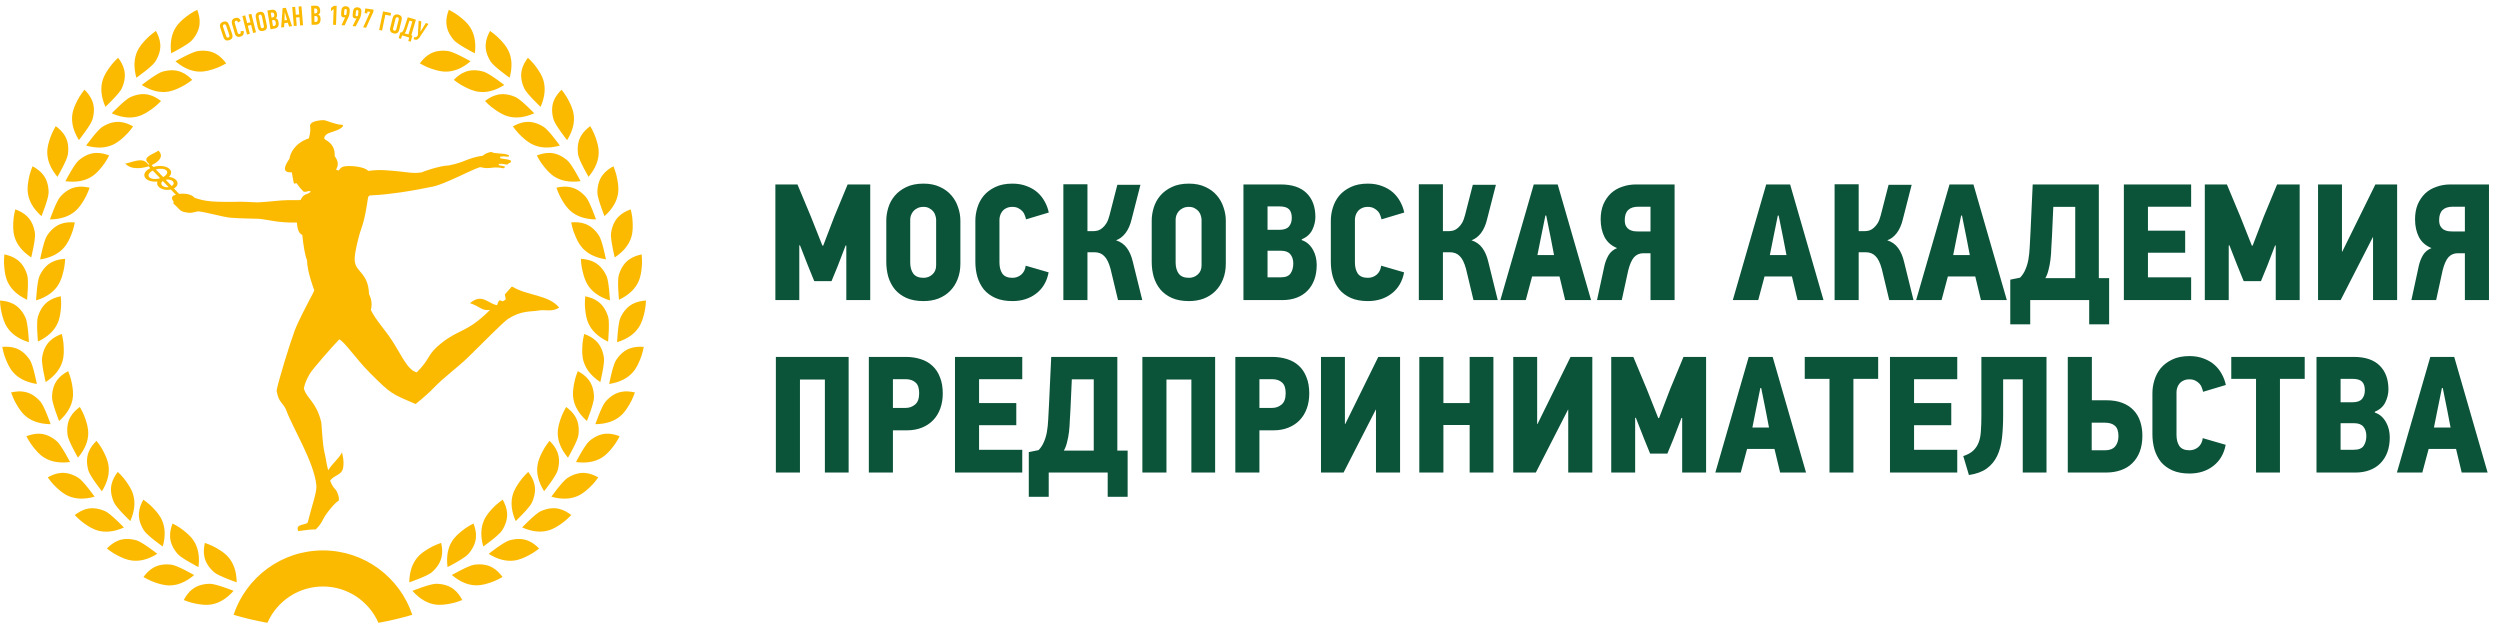
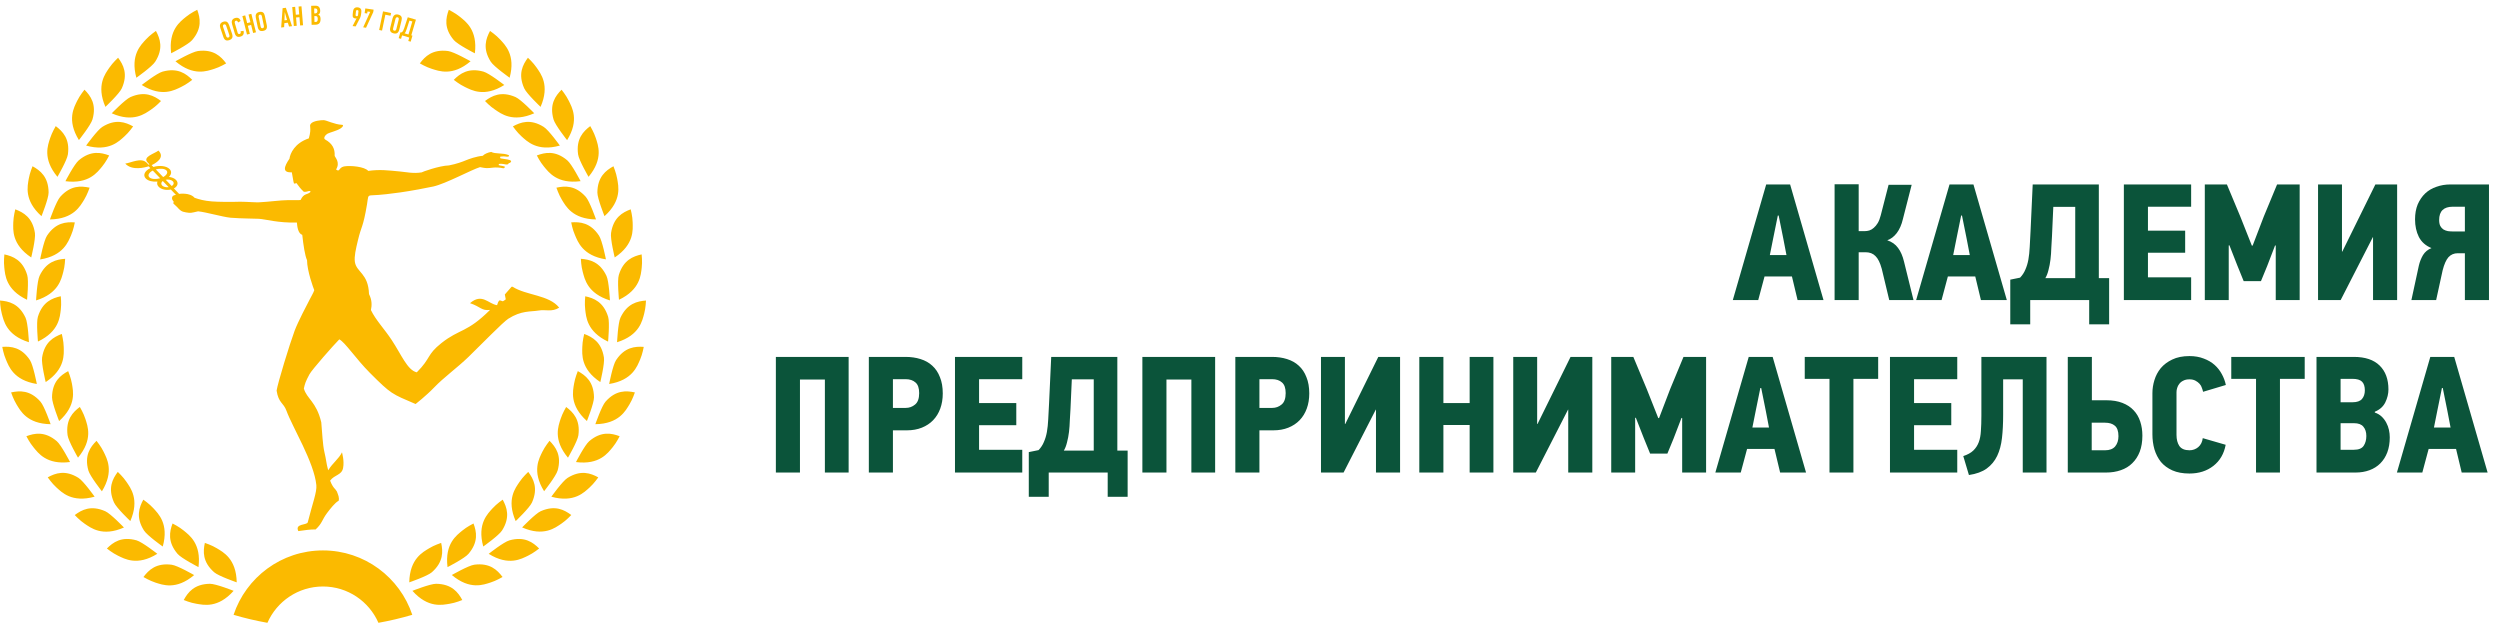
<svg xmlns="http://www.w3.org/2000/svg" width="256" height="64" viewBox="0 0 256 64" fill="none">
-   <path d="M86.662 30.729V25.149L86.594 25.132L85.778 27.258L85.148 28.789H83.379L82.715 27.156L81.916 25.115L81.848 25.132V30.729H79.398V18.888H81.661L83.039 22.189L84.213 25.149H84.298L85.437 22.172L86.798 18.888H89.112V30.729H86.662ZM98.343 27.003C98.343 27.593 98.247 28.126 98.054 28.602C97.873 29.067 97.612 29.47 97.272 29.81C96.943 30.139 96.546 30.394 96.081 30.576C95.627 30.746 95.123 30.831 94.567 30.831C93.886 30.831 93.302 30.723 92.814 30.508C92.338 30.292 91.947 30.003 91.641 29.64C91.334 29.266 91.108 28.835 90.96 28.347C90.824 27.859 90.756 27.349 90.756 26.816V22.597C90.756 22.155 90.824 21.712 90.96 21.27C91.096 20.816 91.317 20.408 91.624 20.045C91.93 19.682 92.321 19.387 92.797 19.16C93.285 18.922 93.875 18.803 94.567 18.803C95.213 18.803 95.775 18.917 96.251 19.143C96.727 19.359 97.118 19.648 97.425 20.011C97.731 20.363 97.958 20.765 98.105 21.219C98.264 21.673 98.343 22.132 98.343 22.597V27.003ZM95.86 22.495C95.86 22.381 95.837 22.251 95.792 22.104C95.758 21.956 95.689 21.814 95.588 21.678C95.485 21.542 95.349 21.429 95.179 21.338C95.02 21.236 94.816 21.185 94.567 21.185C94.317 21.185 94.107 21.23 93.937 21.321C93.767 21.401 93.625 21.508 93.512 21.644C93.41 21.769 93.331 21.911 93.274 22.07C93.228 22.217 93.206 22.359 93.206 22.495V26.884C93.206 27.338 93.308 27.712 93.512 28.007C93.728 28.302 94.079 28.449 94.567 28.449C94.918 28.449 95.219 28.336 95.468 28.109C95.729 27.882 95.86 27.57 95.86 27.173V22.495ZM107.379 27.888C107.209 28.806 106.79 29.527 106.121 30.048C105.451 30.57 104.635 30.831 103.671 30.831C102.99 30.831 102.406 30.723 101.919 30.508C101.442 30.292 101.051 30.003 100.745 29.64C100.45 29.266 100.229 28.835 100.081 28.347C99.945 27.859 99.877 27.349 99.877 26.816V22.597C99.877 22.155 99.945 21.712 100.081 21.27C100.217 20.816 100.433 20.408 100.728 20.045C101.034 19.682 101.425 19.387 101.902 19.16C102.389 18.922 102.979 18.803 103.671 18.803C104.215 18.803 104.703 18.888 105.134 19.058C105.565 19.217 105.933 19.433 106.24 19.705C106.546 19.977 106.795 20.295 106.988 20.658C107.181 21.009 107.317 21.378 107.396 21.763L105.066 22.461C105.043 22.348 105.003 22.217 104.947 22.07C104.901 21.911 104.822 21.769 104.709 21.644C104.595 21.52 104.453 21.412 104.283 21.321C104.113 21.23 103.909 21.185 103.671 21.185C103.421 21.185 103.212 21.23 103.041 21.321C102.871 21.401 102.735 21.508 102.633 21.644C102.531 21.769 102.457 21.911 102.412 22.07C102.367 22.217 102.344 22.359 102.344 22.495V26.884C102.344 27.338 102.44 27.712 102.633 28.007C102.837 28.302 103.183 28.449 103.671 28.449C104.011 28.449 104.312 28.341 104.572 28.126C104.833 27.899 104.986 27.593 105.032 27.207L107.379 27.888ZM108.888 30.729V18.871H111.355V23.669H111.967C112.126 23.669 112.285 23.646 112.444 23.601C112.614 23.544 112.767 23.453 112.903 23.328C113.05 23.204 113.186 23.039 113.311 22.835C113.436 22.62 113.538 22.353 113.617 22.036L114.417 18.922H116.782L115.88 22.444C115.744 23.022 115.534 23.499 115.25 23.873C114.967 24.236 114.644 24.48 114.281 24.604C114.757 24.763 115.126 25.024 115.387 25.387C115.659 25.75 115.863 26.221 115.999 26.799L116.969 30.729H114.485L113.719 27.53C113.549 26.907 113.334 26.47 113.073 26.221C112.823 25.96 112.483 25.829 112.052 25.829H111.355V30.729H108.888ZM125.523 27.003C125.523 27.593 125.426 28.126 125.234 28.602C125.052 29.067 124.791 29.47 124.451 29.81C124.122 30.139 123.725 30.394 123.26 30.576C122.807 30.746 122.302 30.831 121.746 30.831C121.066 30.831 120.482 30.723 119.994 30.508C119.518 30.292 119.126 30.003 118.82 29.64C118.514 29.266 118.287 28.835 118.14 28.347C118.004 27.859 117.935 27.349 117.935 26.816V22.597C117.935 22.155 118.004 21.712 118.14 21.27C118.276 20.816 118.497 20.408 118.803 20.045C119.109 19.682 119.501 19.387 119.977 19.16C120.465 18.922 121.054 18.803 121.746 18.803C122.393 18.803 122.954 18.917 123.43 19.143C123.907 19.359 124.298 19.648 124.604 20.011C124.91 20.363 125.137 20.765 125.285 21.219C125.443 21.673 125.523 22.132 125.523 22.597V27.003ZM123.039 22.495C123.039 22.381 123.016 22.251 122.971 22.104C122.937 21.956 122.869 21.814 122.767 21.678C122.665 21.542 122.529 21.429 122.359 21.338C122.2 21.236 121.996 21.185 121.746 21.185C121.497 21.185 121.287 21.23 121.117 21.321C120.947 21.401 120.805 21.508 120.691 21.644C120.589 21.769 120.51 21.911 120.453 22.07C120.408 22.217 120.385 22.359 120.385 22.495V26.884C120.385 27.338 120.487 27.712 120.691 28.007C120.907 28.302 121.259 28.449 121.746 28.449C122.098 28.449 122.398 28.336 122.648 28.109C122.909 27.882 123.039 27.57 123.039 27.173V22.495ZM134.831 27.122C134.831 27.701 134.746 28.217 134.576 28.67C134.406 29.113 134.168 29.487 133.861 29.793C133.555 30.099 133.187 30.332 132.756 30.491C132.325 30.649 131.848 30.729 131.327 30.729H127.329V18.888H131.157C132.313 18.888 133.192 19.183 133.793 19.773C134.394 20.363 134.695 21.179 134.695 22.223C134.695 22.665 134.587 23.107 134.372 23.55C134.156 23.981 133.799 24.298 133.3 24.502V24.587C133.572 24.678 133.805 24.814 133.998 24.996C134.19 25.177 134.349 25.387 134.474 25.625C134.599 25.852 134.689 26.096 134.746 26.357C134.803 26.617 134.831 26.873 134.831 27.122ZM132.279 22.308C132.279 21.911 132.183 21.616 131.99 21.423C131.797 21.23 131.468 21.134 131.003 21.134H129.796V23.533H131.02C131.474 23.533 131.797 23.419 131.99 23.192C132.183 22.966 132.279 22.671 132.279 22.308ZM132.432 26.986C132.432 26.589 132.33 26.272 132.126 26.033C131.933 25.795 131.616 25.676 131.174 25.676H129.796V28.398H131.157C131.644 28.398 131.979 28.262 132.16 27.99C132.342 27.718 132.432 27.383 132.432 26.986ZM143.779 27.888C143.609 28.806 143.19 29.527 142.52 30.048C141.851 30.57 141.035 30.831 140.071 30.831C139.39 30.831 138.806 30.723 138.318 30.508C137.842 30.292 137.451 30.003 137.145 29.64C136.85 29.266 136.629 28.835 136.481 28.347C136.345 27.859 136.277 27.349 136.277 26.816V22.597C136.277 22.155 136.345 21.712 136.481 21.27C136.617 20.816 136.833 20.408 137.128 20.045C137.434 19.682 137.825 19.387 138.301 19.16C138.789 18.922 139.379 18.803 140.071 18.803C140.615 18.803 141.103 18.888 141.534 19.058C141.965 19.217 142.333 19.433 142.64 19.705C142.946 19.977 143.195 20.295 143.388 20.658C143.581 21.009 143.717 21.378 143.796 21.763L141.466 22.461C141.443 22.348 141.403 22.217 141.347 22.07C141.301 21.911 141.222 21.769 141.108 21.644C140.995 21.52 140.853 21.412 140.683 21.321C140.513 21.23 140.309 21.185 140.071 21.185C139.821 21.185 139.611 21.23 139.441 21.321C139.271 21.401 139.135 21.508 139.033 21.644C138.931 21.769 138.857 21.911 138.812 22.07C138.766 22.217 138.744 22.359 138.744 22.495V26.884C138.744 27.338 138.84 27.712 139.033 28.007C139.237 28.302 139.583 28.449 140.071 28.449C140.411 28.449 140.712 28.341 140.972 28.126C141.233 27.899 141.386 27.593 141.432 27.207L143.779 27.888ZM145.288 30.729V18.871H147.755V23.669H148.367C148.526 23.669 148.685 23.646 148.843 23.601C149.013 23.544 149.167 23.453 149.303 23.328C149.45 23.204 149.586 23.039 149.711 22.835C149.836 22.62 149.938 22.353 150.017 22.036L150.817 18.922H153.181L152.28 22.444C152.144 23.022 151.934 23.499 151.65 23.873C151.367 24.236 151.044 24.48 150.681 24.604C151.157 24.763 151.526 25.024 151.786 25.387C152.059 25.75 152.263 26.221 152.399 26.799L153.369 30.729H150.885L150.119 27.53C149.949 26.907 149.734 26.47 149.473 26.221C149.223 25.96 148.883 25.829 148.452 25.829H147.755V30.729H145.288ZM159.694 28.313H156.887C156.785 28.71 156.677 29.113 156.564 29.521C156.462 29.929 156.354 30.332 156.241 30.729H153.638L157.057 18.888H159.507L162.926 30.729H160.273L159.694 28.313ZM157.772 24.417L157.432 26.119H159.133L158.81 24.434L158.333 22.07H158.248L157.772 24.417ZM171.478 18.888V30.729H169.011V25.931H168.28C167.894 25.931 167.577 26.067 167.327 26.34C167.089 26.612 166.891 27.06 166.732 27.684L166.068 30.729H163.534L164.299 27.19C164.39 26.805 164.532 26.447 164.724 26.119C164.929 25.79 165.218 25.551 165.592 25.404C165.002 25.166 164.571 24.786 164.299 24.264C164.038 23.742 163.908 23.141 163.908 22.461C163.908 21.883 163.999 21.372 164.18 20.93C164.373 20.488 164.628 20.113 164.946 19.807C165.274 19.501 165.66 19.274 166.102 19.127C166.545 18.968 167.015 18.888 167.514 18.888H171.478ZM166.375 22.529C166.375 22.778 166.414 22.983 166.494 23.141C166.573 23.289 166.681 23.408 166.817 23.499C166.953 23.578 167.106 23.635 167.276 23.669C167.458 23.691 167.65 23.703 167.855 23.703H169.011V21.168H167.77C166.84 21.168 166.375 21.622 166.375 22.529Z" fill="#0B543A" />
  <path d="M183.495 28.313H180.688C180.586 28.71 180.478 29.113 180.365 29.521C180.263 29.929 180.155 30.332 180.042 30.729H177.439L180.858 18.888H183.308L186.727 30.729H184.073L183.495 28.313ZM181.573 24.417L181.232 26.119H182.934L182.61 24.434L182.134 22.07H182.049L181.573 24.417ZM187.862 30.729V18.871H190.329V23.669H190.941C191.1 23.669 191.259 23.646 191.417 23.601C191.587 23.544 191.741 23.453 191.877 23.328C192.024 23.204 192.16 23.039 192.285 22.835C192.41 22.62 192.512 22.353 192.591 22.036L193.391 18.922H195.755L194.854 22.444C194.718 23.022 194.508 23.499 194.224 23.873C193.941 24.236 193.618 24.48 193.255 24.604C193.731 24.763 194.1 25.024 194.36 25.387C194.633 25.75 194.837 26.221 194.973 26.799L195.943 30.729H193.459L192.693 27.53C192.523 26.907 192.308 26.47 192.047 26.221C191.797 25.96 191.457 25.829 191.026 25.829H190.329V30.729H187.862ZM202.268 28.313H199.461C199.359 28.71 199.251 29.113 199.138 29.521C199.036 29.929 198.928 30.332 198.815 30.729H196.212L199.631 18.888H202.081L205.5 30.729H202.847L202.268 28.313ZM200.346 24.417L200.006 26.119H201.707L201.383 24.434L200.907 22.07H200.822L200.346 24.417ZM207.894 30.729V33.212H205.852V28.636L206.856 28.432C207.094 28.183 207.276 27.905 207.4 27.599C207.537 27.292 207.639 26.952 207.707 26.578C207.775 26.192 207.82 25.761 207.843 25.285C207.865 24.809 207.894 24.27 207.928 23.669L208.149 18.888H214.92V28.483H215.975V33.212H213.933V30.729H207.894ZM210.122 24.213C210.1 24.587 210.077 24.979 210.054 25.387C210.043 25.795 210.015 26.192 209.969 26.578C209.924 26.952 209.856 27.309 209.765 27.65C209.686 27.979 209.578 28.256 209.442 28.483H212.504V21.185H210.258L210.122 24.213ZM217.483 30.729V18.888H224.373V21.168H219.95V23.618H223.761V25.88H219.95V28.398H224.373V30.729H217.483ZM233.036 30.729V25.149L232.968 25.132L232.152 27.258L231.522 28.789H229.753L229.09 27.156L228.29 25.115L228.222 25.132V30.729H225.772V18.888H228.035L229.413 22.189L230.587 25.149H230.672L231.812 22.172L233.173 18.888H235.486V30.729H233.036ZM242.999 30.729V24.281H242.982L239.682 30.729H237.368V18.888H239.818V25.761H239.852L243.238 18.888H245.466V30.729H242.999ZM254.871 18.888V30.729H252.404V25.931H251.673C251.287 25.931 250.97 26.067 250.72 26.34C250.482 26.612 250.284 27.06 250.125 27.684L249.461 30.729H246.927L247.692 27.19C247.783 26.805 247.925 26.447 248.117 26.119C248.322 25.79 248.611 25.551 248.985 25.404C248.395 25.166 247.964 24.786 247.692 24.264C247.431 23.742 247.301 23.141 247.301 22.461C247.301 21.883 247.392 21.372 247.573 20.93C247.766 20.488 248.021 20.113 248.339 19.807C248.667 19.501 249.053 19.274 249.495 19.127C249.938 18.968 250.408 18.888 250.907 18.888H254.871ZM249.768 22.529C249.768 22.778 249.807 22.983 249.887 23.141C249.966 23.289 250.074 23.408 250.21 23.499C250.346 23.578 250.499 23.635 250.669 23.669C250.851 23.691 251.043 23.703 251.248 23.703H252.404V21.168H251.163C250.233 21.168 249.768 21.622 249.768 22.529Z" fill="#0B543A" />
  <path d="M84.468 48.388V38.861H81.916V48.388H79.449V36.547H86.9V48.388H84.468ZM96.539 40.29C96.539 40.857 96.454 41.373 96.284 41.838C96.114 42.303 95.87 42.7 95.552 43.029C95.235 43.358 94.849 43.613 94.395 43.794C93.942 43.976 93.431 44.066 92.864 44.066H91.435V48.388H88.969V36.547H92.728C93.284 36.547 93.794 36.621 94.259 36.768C94.736 36.916 95.138 37.142 95.467 37.449C95.807 37.755 96.068 38.146 96.25 38.623C96.442 39.087 96.539 39.643 96.539 40.29ZM94.123 40.256C94.123 39.745 93.999 39.382 93.749 39.167C93.499 38.94 93.159 38.827 92.728 38.827H91.435V41.77H92.745C93.108 41.77 93.426 41.656 93.698 41.429C93.981 41.203 94.123 40.811 94.123 40.256ZM97.79 48.388V36.547H104.68V38.827H100.257V41.276H104.068V43.539H100.257V46.057H104.68V48.388H97.79ZM107.389 48.388V50.871H105.348V46.295L106.351 46.091C106.589 45.841 106.771 45.563 106.896 45.257C107.032 44.951 107.134 44.611 107.202 44.236C107.27 43.851 107.315 43.42 107.338 42.944C107.361 42.467 107.389 41.928 107.423 41.327L107.644 36.547H114.415V46.142H115.47V50.871H113.428V48.388H107.389ZM109.618 41.872C109.595 42.246 109.572 42.637 109.55 43.046C109.538 43.454 109.51 43.851 109.465 44.236C109.419 44.611 109.351 44.968 109.26 45.308C109.181 45.637 109.073 45.915 108.937 46.142H111.999V38.844H109.754L109.618 41.872ZM121.997 48.388V38.861H119.445V48.388H116.979V36.547H124.43V48.388H121.997ZM134.069 40.29C134.069 40.857 133.983 41.373 133.813 41.838C133.643 42.303 133.399 42.7 133.082 43.029C132.764 43.358 132.379 43.613 131.925 43.794C131.471 43.976 130.961 44.066 130.394 44.066H128.965V48.388H126.498V36.547H130.258C130.814 36.547 131.324 36.621 131.789 36.768C132.265 36.916 132.668 37.142 132.997 37.449C133.337 37.755 133.598 38.146 133.779 38.623C133.972 39.087 134.069 39.643 134.069 40.29ZM131.653 40.256C131.653 39.745 131.528 39.382 131.279 39.167C131.029 38.94 130.689 38.827 130.258 38.827H128.965V41.77H130.275C130.638 41.77 130.955 41.656 131.227 41.429C131.511 41.203 131.653 40.811 131.653 40.256ZM140.9 48.388V41.94H140.883L137.582 48.388H135.269V36.547H137.719V43.42H137.753L141.138 36.547H143.367V48.388H140.9ZM150.492 48.388V43.522H147.804V48.388H145.337V36.547H147.804V41.276H150.492V36.547H152.925V48.388H150.492ZM160.587 48.388V41.94H160.57L157.269 48.388H154.956V36.547H157.405V43.42H157.439L160.825 36.547H163.053V48.388H160.587ZM172.254 48.388V42.807L172.186 42.791L171.37 44.917L170.74 46.448H168.971L168.307 44.815L167.508 42.773L167.44 42.791V48.388H164.99V36.547H167.253L168.631 39.847L169.804 42.807H169.89L171.029 39.83L172.39 36.547H174.704V48.388H172.254ZM181.707 45.972H178.9C178.798 46.369 178.69 46.771 178.577 47.18C178.475 47.588 178.367 47.99 178.253 48.388H175.651L179.07 36.547H181.52L184.939 48.388H182.285L181.707 45.972ZM179.784 42.076L179.444 43.777H181.145L180.822 42.093L180.346 39.728H180.261L179.784 42.076ZM189.79 38.793V48.388H187.34V38.793H184.806V36.547H192.325V38.793H189.79ZM193.533 48.388V36.547H200.423V38.827H196V41.276H199.81V43.539H196V46.057H200.423V48.388H193.533ZM209.562 36.547V48.388H207.13V38.844H205.122V42.501C205.122 43.363 205.083 44.146 205.003 44.849C204.924 45.552 204.759 46.164 204.51 46.686C204.26 47.208 203.903 47.639 203.438 47.979C202.984 48.308 202.378 48.529 201.618 48.643L201.039 46.703C201.482 46.556 201.822 46.369 202.06 46.142C202.31 45.904 202.497 45.62 202.621 45.291C202.746 44.962 202.82 44.577 202.843 44.134C202.877 43.681 202.894 43.159 202.894 42.569V36.547H209.562ZM219.38 44.611C219.38 45.234 219.289 45.785 219.107 46.261C218.926 46.726 218.671 47.117 218.342 47.435C218.024 47.752 217.633 47.99 217.168 48.149C216.714 48.308 216.21 48.388 215.654 48.388H211.741V36.547H214.208V40.987H215.705C216.329 40.987 216.873 41.078 217.338 41.259C217.803 41.441 218.183 41.69 218.478 42.008C218.784 42.325 219.011 42.711 219.159 43.165C219.306 43.607 219.38 44.089 219.38 44.611ZM216.93 44.662C216.93 44.151 216.805 43.794 216.556 43.59C216.318 43.386 215.983 43.284 215.552 43.284H214.191V46.108H215.569C216.023 46.108 216.363 45.977 216.59 45.717C216.817 45.444 216.93 45.093 216.93 44.662ZM227.909 45.546C227.739 46.465 227.32 47.185 226.65 47.707C225.981 48.229 225.165 48.489 224.201 48.489C223.52 48.489 222.936 48.382 222.449 48.166C221.972 47.951 221.581 47.662 221.275 47.299C220.98 46.924 220.759 46.493 220.611 46.006C220.475 45.518 220.407 45.008 220.407 44.475V40.256C220.407 39.813 220.475 39.371 220.611 38.929C220.747 38.475 220.963 38.067 221.258 37.704C221.564 37.341 221.955 37.046 222.431 36.819C222.919 36.581 223.509 36.462 224.201 36.462C224.745 36.462 225.233 36.547 225.664 36.717C226.095 36.876 226.463 37.091 226.77 37.364C227.076 37.636 227.325 37.953 227.518 38.316C227.711 38.668 227.847 39.036 227.926 39.422L225.596 40.12C225.573 40.006 225.533 39.876 225.477 39.728C225.431 39.569 225.352 39.428 225.238 39.303C225.125 39.178 224.983 39.071 224.813 38.98C224.643 38.889 224.439 38.844 224.201 38.844C223.951 38.844 223.741 38.889 223.571 38.98C223.401 39.059 223.265 39.167 223.163 39.303C223.061 39.428 222.987 39.569 222.942 39.728C222.896 39.876 222.874 40.017 222.874 40.154V44.543C222.874 44.996 222.97 45.371 223.163 45.666C223.367 45.96 223.713 46.108 224.201 46.108C224.541 46.108 224.842 46 225.102 45.785C225.363 45.558 225.516 45.252 225.562 44.866L227.909 45.546ZM233.467 38.793V48.388H231.017V38.793H228.482V36.547H236.002V38.793H233.467ZM244.712 44.781C244.712 45.359 244.627 45.875 244.457 46.329C244.287 46.771 244.048 47.146 243.742 47.452C243.436 47.758 243.067 47.99 242.636 48.149C242.205 48.308 241.729 48.388 241.207 48.388H237.21V36.547H241.037C242.194 36.547 243.073 36.842 243.674 37.432C244.275 38.021 244.576 38.838 244.576 39.881C244.576 40.324 244.468 40.766 244.253 41.208C244.037 41.639 243.68 41.957 243.181 42.161V42.246C243.453 42.337 243.685 42.473 243.878 42.654C244.071 42.836 244.23 43.046 244.355 43.284C244.479 43.511 244.57 43.755 244.627 44.015C244.684 44.276 244.712 44.531 244.712 44.781ZM242.16 39.967C242.16 39.569 242.064 39.275 241.871 39.082C241.678 38.889 241.349 38.793 240.884 38.793H239.676V41.191H240.901C241.355 41.191 241.678 41.078 241.871 40.851C242.064 40.624 242.16 40.329 242.16 39.967ZM242.313 44.645C242.313 44.248 242.211 43.93 242.007 43.692C241.814 43.454 241.497 43.335 241.054 43.335H239.676V46.057H241.037C241.525 46.057 241.86 45.921 242.041 45.648C242.222 45.376 242.313 45.042 242.313 44.645ZM251.5 45.972H248.693C248.59 46.369 248.483 46.771 248.369 47.18C248.267 47.588 248.16 47.99 248.046 48.388H245.443L248.863 36.547H251.312L254.732 48.388H252.078L251.5 45.972ZM249.577 42.076L249.237 43.777H250.938L250.615 42.093L250.139 39.728H250.054L249.577 42.076Z" fill="#0B543A" />
  <path fill-rule="evenodd" clip-rule="evenodd" d="M52.487 29.361H52.389C52.157 29.626 51.925 29.891 51.693 30.156C51.725 30.323 51.758 30.49 51.791 30.653C51.758 30.689 51.558 30.82 51.493 30.852C51.391 30.824 51.289 30.787 51.196 30.755C51.033 30.755 50.951 31.113 50.898 31.252C49.994 31.113 49.371 29.981 48.129 31.044C49.22 31.406 49.302 31.846 50.178 31.736C47.795 34.107 47.094 33.638 45.204 35.129C43.669 36.347 44.161 36.64 42.679 38.127C41.713 37.903 41.115 36.339 40.109 34.816C39.351 33.667 38.475 32.779 37.982 31.748C38.08 31.304 38.113 30.755 37.787 30.115C37.714 27.968 36.508 27.899 36.341 26.828C36.255 26.27 36.439 25.496 36.651 24.608C37.017 23.069 37.164 23.398 37.583 20.918C37.709 20.185 37.616 20.014 38.039 20.001C38.976 19.973 40.174 19.818 40.984 19.704C42.015 19.561 43.795 19.227 44.373 19.097C45.664 18.808 48.296 17.37 49.155 17.113C49.42 17.154 49.465 17.195 49.856 17.215C50.247 17.236 50.678 17.048 51.542 17.232C51.627 17.215 51.681 17.203 51.705 17.069C51.395 16.947 51.338 17.003 51.049 16.902C51.078 16.89 51.078 16.8 51.102 16.792C51.379 16.718 51.778 16.857 51.856 16.845C51.941 16.832 52.076 16.857 52.088 16.706C52.239 16.694 52.308 16.637 52.344 16.494C52.214 16.315 51.811 16.323 51.273 16.221C51.22 16.205 51.171 16.063 51.253 16.034C51.791 15.973 51.847 16.083 52.035 16.038C52.133 16.022 52.173 15.912 52.055 15.871C51.522 15.643 50.703 15.786 50.3 15.557C49.978 15.602 49.562 15.79 49.44 15.953C48.76 16.014 48.031 16.279 47.701 16.417C47.371 16.555 46.756 16.788 45.974 16.938C44.972 16.967 43.18 17.619 43.18 17.651C42.324 17.794 41.636 17.623 40.887 17.553C39.73 17.448 38.911 17.333 37.705 17.5C37.351 17.065 35.877 16.922 35.217 17.044C34.663 17.171 34.809 17.668 34.414 17.354C34.887 16.592 34.26 16.083 34.268 15.932C34.308 15.252 34.04 14.698 33.31 14.295C33.05 14.152 33.339 13.794 33.547 13.684C33.758 13.57 34.496 13.395 34.85 13.167C35.2 12.934 35.172 12.771 35.005 12.78C34.255 12.743 33.429 12.311 33.152 12.303C32.879 12.295 32.076 12.368 31.836 12.662C31.6 12.951 31.958 13.012 31.624 14.169C30.166 14.657 29.714 15.716 29.64 16.254C29.099 17.044 28.863 17.7 29.881 17.643C29.97 18.038 30.027 18.592 30.105 18.796C30.211 18.796 30.268 18.796 30.353 18.743C30.61 19.097 30.761 19.313 31.111 19.639C31.522 19.68 31.685 19.435 31.811 19.639C31.465 19.985 31.115 19.753 30.785 20.474C30.785 20.506 29.897 20.494 29.469 20.494C28.769 20.494 27.461 20.674 26.561 20.714C26.561 20.751 25.201 20.657 24.59 20.657C23.633 20.69 22.346 20.677 21.694 20.625C20.908 20.564 20.378 20.413 19.926 20.254C19.425 19.68 18.341 19.855 18.341 19.855L17.808 19.297C18.195 19.085 18.305 18.722 18.028 18.429C17.861 18.254 17.588 18.148 17.299 18.116C17.551 17.863 17.608 17.566 17.372 17.321C17.05 16.983 16.346 16.906 15.706 17.097L15.527 16.91C15.853 16.759 16.977 16.165 16.224 15.419C15.832 15.733 14.578 16.05 15.107 16.625C15.193 16.718 15.254 16.784 15.307 16.837L15.217 16.869C15.164 16.816 15.103 16.751 15.014 16.661C14.452 16.095 13.441 16.669 12.826 16.751C13.523 17.517 14.863 17.146 15.217 17.028L15.397 17.215C14.822 17.492 14.602 17.94 14.928 18.278C15.173 18.531 15.633 18.637 16.122 18.596C16.056 18.767 16.089 18.959 16.248 19.126C16.517 19.407 17.038 19.509 17.494 19.407L18.02 19.957C18.02 19.957 17.674 19.965 17.621 20.221C17.568 20.478 17.82 20.653 17.82 20.718C17.531 20.718 17.979 21.028 18.134 21.199C18.427 21.529 18.574 21.68 19.046 21.749C19.559 21.822 19.458 21.83 20.288 21.639C21.18 21.737 22.712 22.197 23.6 22.295C24.883 22.392 25.848 22.368 26.508 22.405C27.164 22.441 28.48 22.844 30.402 22.787C30.431 23.17 30.512 23.912 30.952 24.05C31.066 25.113 31.229 26.184 31.441 26.645C31.441 27.732 32.109 29.561 32.182 29.712C32.117 29.944 31.82 30.453 31.722 30.649C31.445 31.182 30.512 32.946 30.162 33.887C29.653 35.264 28.447 39.194 28.325 39.997C28.52 41.284 29.029 41.219 29.335 42.066C29.942 43.736 32.166 47.332 32.394 49.679C32.463 50.379 32.003 51.54 31.514 53.483C31.437 53.792 30.162 53.593 30.549 54.383C31.249 54.285 31.771 54.204 32.321 54.216C33.013 53.572 32.944 53.267 33.49 52.534C33.82 52.098 34.316 51.467 34.659 51.291C34.728 51.255 34.732 50.888 34.585 50.562C34.439 50.233 34.622 50.489 34.333 50.098C34.17 49.943 33.991 49.703 33.803 49.218C34.268 48.591 34.984 48.672 35.131 47.927C35.278 47.186 35.021 46.355 35.021 46.318C34.675 47.011 34.101 47.361 33.608 48.155C33.408 47.463 33.42 47.125 33.225 46.318C33.033 45.512 32.997 44.261 32.899 43.247C32.398 41.121 31.4 40.832 31.115 39.781C31.233 39.267 31.278 39.096 31.689 38.327C31.942 37.854 34.154 35.345 34.744 34.75C35.339 35.048 36.426 36.726 37.885 38.188C40.076 40.38 40.1 40.318 42.557 41.373C42.557 41.373 43.66 40.51 44.438 39.695C45.424 38.657 46.797 37.683 47.978 36.543C49.233 35.329 51.489 32.999 52.039 32.645C53.387 31.781 54.332 31.936 55.163 31.797C55.884 31.671 56.499 31.981 57.261 31.504C56.226 30.188 53.888 30.262 52.487 29.361ZM17.046 17.456C17.234 17.651 17.071 17.936 16.708 18.132L15.955 17.346C16.39 17.224 16.859 17.26 17.046 17.456ZM15.287 18.148C15.095 17.948 15.266 17.659 15.645 17.464L16.403 18.254C15.959 18.38 15.474 18.348 15.287 18.148ZM16.602 18.995C16.464 18.849 16.496 18.665 16.667 18.535L17.274 19.166C17.014 19.203 16.745 19.142 16.602 18.995L17.588 19.052L16.969 18.409C17.242 18.352 17.547 18.409 17.698 18.564C17.849 18.722 17.792 18.922 17.588 19.052L16.602 18.995ZM21.93 58.599C20.724 57.536 20.79 56.465 20.977 55.593C20.977 55.593 21.698 55.829 22.211 56.147C22.83 56.53 24.199 57.202 24.239 59.633C24.244 59.633 22.382 58.994 21.93 58.599ZM18.814 61.442C19.238 60.664 19.885 59.804 21.494 59.78C22.097 59.772 23.922 60.501 23.922 60.501C22.305 62.322 20.83 61.939 20.109 61.825C19.515 61.735 18.814 61.442 18.814 61.442ZM18.183 56.717C17.14 55.491 17.36 54.436 17.669 53.605C17.669 53.605 18.35 53.943 18.814 54.33C19.372 54.798 20.631 55.654 20.325 58.073C20.321 58.069 18.574 57.173 18.183 56.717ZM14.688 59.088C15.222 58.379 15.983 57.621 17.58 57.829C18.179 57.906 19.881 58.888 19.881 58.888C18.02 60.46 16.614 59.874 15.918 59.658C15.344 59.474 14.688 59.088 14.688 59.088ZM14.741 54.318C13.881 52.958 14.252 51.943 14.676 51.165C14.676 51.165 15.303 51.597 15.706 52.045C16.191 52.587 17.315 53.613 16.667 55.964C16.663 55.968 15.059 54.827 14.741 54.318ZM10.945 56.167C11.572 55.54 12.431 54.896 13.983 55.332C14.562 55.495 16.109 56.709 16.109 56.709C14.044 57.996 12.737 57.214 12.077 56.9C11.535 56.644 10.945 56.167 10.945 56.167ZM11.674 51.454C11.018 49.984 11.527 49.035 12.061 48.322C12.061 48.322 12.619 48.84 12.949 49.34C13.352 49.947 14.317 51.124 13.344 53.357C13.344 53.361 11.918 52.004 11.674 51.454ZM7.654 52.742C8.362 52.208 9.307 51.699 10.782 52.351C11.332 52.595 12.692 54.017 12.692 54.017C10.464 54.998 9.283 54.037 8.676 53.634C8.171 53.3 7.654 52.742 7.654 52.742ZM9.051 48.184C8.615 46.636 9.25 45.768 9.882 45.141C9.882 45.141 10.362 45.732 10.619 46.278C10.928 46.933 11.714 48.237 10.435 50.31C10.431 50.306 9.214 48.758 9.051 48.184ZM4.888 48.88C5.666 48.453 6.676 48.082 8.04 48.937C8.55 49.255 9.69 50.86 9.69 50.86C7.344 51.511 6.309 50.391 5.768 49.907C5.32 49.503 4.888 48.88 4.888 48.88ZM6.92 44.567C6.709 42.974 7.462 42.204 8.175 41.671C8.175 41.671 8.566 42.327 8.745 42.901C8.961 43.597 9.552 44.998 7.987 46.864C7.983 46.868 7.002 45.166 6.92 44.567ZM2.701 44.669C3.531 44.359 4.582 44.135 5.812 45.174C6.273 45.565 7.173 47.312 7.173 47.312C4.757 47.622 3.894 46.363 3.43 45.805C3.039 45.345 2.701 44.669 2.701 44.669ZM5.328 40.689C5.344 39.08 6.199 38.428 6.981 38.005C6.981 38.005 7.271 38.709 7.368 39.3C7.482 40.021 7.865 41.495 6.053 43.117C6.053 43.117 5.324 41.288 5.328 40.689ZM1.136 40.184C2.004 39.997 3.079 39.923 4.142 41.129C4.542 41.577 5.185 43.438 5.185 43.438C2.749 43.402 2.077 42.033 1.694 41.414C1.377 40.901 1.136 40.184 1.136 40.184ZM4.309 36.616C4.554 35.027 5.499 34.506 6.33 34.196C6.33 34.196 6.517 34.934 6.525 35.536C6.537 36.266 6.704 37.777 4.68 39.125C4.676 39.125 4.216 37.211 4.309 36.616ZM0.232 35.52C1.116 35.455 2.191 35.541 3.071 36.885C3.401 37.39 3.772 39.321 3.772 39.321C1.369 38.934 0.896 37.487 0.607 36.819C0.363 36.27 0.232 35.52 0.232 35.52ZM3.878 32.445C4.35 30.905 5.356 30.526 6.224 30.335C6.224 30.335 6.305 31.093 6.228 31.687C6.134 32.412 6.085 33.932 3.886 34.974C3.886 34.978 3.703 33.019 3.878 32.445ZM0 30.775C0.884 30.84 1.935 31.076 2.615 32.535C2.872 33.08 2.961 35.044 2.961 35.044C0.635 34.319 0.375 32.816 0.183 32.115C0.024 31.537 0 30.775 0 30.775ZM4.049 28.254C4.733 26.799 5.784 26.563 6.672 26.502C6.672 26.502 6.643 27.264 6.48 27.842C6.285 28.543 6.02 30.042 3.694 30.763C3.694 30.763 3.792 28.799 4.049 28.254ZM0.448 26.05C1.316 26.241 2.322 26.624 2.786 28.164C2.965 28.738 2.77 30.698 2.77 30.698C0.57 29.651 0.53 28.127 0.44 27.402C0.363 26.804 0.448 26.05 0.448 26.05ZM4.814 24.132C5.702 22.791 6.774 22.71 7.662 22.775C7.662 22.775 7.527 23.525 7.283 24.075C6.99 24.738 6.513 26.184 4.11 26.567C4.106 26.563 4.481 24.633 4.814 24.132ZM1.564 21.435C2.395 21.749 3.336 22.27 3.576 23.859C3.67 24.453 3.197 26.364 3.197 26.364C1.173 25.011 1.348 23.5 1.36 22.771C1.377 22.168 1.564 21.435 1.564 21.435ZM6.163 20.16C7.23 18.959 8.305 19.032 9.177 19.219C9.177 19.219 8.932 19.94 8.615 20.453C8.228 21.069 7.552 22.433 5.116 22.47C5.112 22.466 5.764 20.608 6.163 20.16ZM3.332 17.024C4.11 17.451 4.965 18.103 4.977 19.712C4.986 20.311 4.248 22.136 4.248 22.136C2.436 20.511 2.827 19.036 2.941 18.319C3.039 17.724 3.332 17.024 3.332 17.024ZM8.065 16.417C9.295 15.382 10.346 15.606 11.181 15.92C11.181 15.92 10.839 16.6 10.452 17.061C9.979 17.619 9.116 18.869 6.7 18.555C6.696 18.551 7.605 16.808 8.065 16.417ZM5.707 12.914C6.415 13.448 7.173 14.213 6.953 15.81C6.871 16.405 5.882 18.107 5.882 18.107C4.322 16.238 4.916 14.837 5.136 14.14C5.32 13.566 5.707 12.914 5.707 12.914ZM10.48 12.992C11.845 12.14 12.855 12.515 13.633 12.943C13.633 12.943 13.197 13.566 12.745 13.965C12.199 14.45 11.165 15.566 8.818 14.906C8.823 14.906 9.967 13.309 10.48 12.992ZM8.651 9.183C9.275 9.814 9.914 10.682 9.47 12.226C9.307 12.804 8.081 14.344 8.081 14.344C6.802 12.271 7.596 10.967 7.91 10.311C8.171 9.774 8.651 9.183 8.651 9.183ZM13.36 9.941C14.83 9.293 15.78 9.806 16.488 10.344C16.488 10.344 15.967 10.898 15.462 11.228C14.855 11.627 13.67 12.588 11.442 11.602C11.446 11.602 12.806 10.185 13.36 9.941ZM12.093 5.912C12.623 6.625 13.132 7.574 12.472 9.045C12.228 9.594 10.794 10.943 10.794 10.943C9.825 8.706 10.794 7.533 11.201 6.926C11.535 6.43 12.093 5.912 12.093 5.912ZM16.647 7.334C18.195 6.906 19.058 7.546 19.686 8.177C19.686 8.177 19.091 8.654 18.545 8.906C17.889 9.216 16.578 9.994 14.513 8.702C14.513 8.702 16.065 7.493 16.647 7.334ZM15.967 3.167C16.39 3.949 16.757 4.963 15.893 6.32C15.572 6.829 13.963 7.961 13.963 7.961C13.323 5.611 14.448 4.584 14.936 4.043C15.344 3.595 15.967 3.167 15.967 3.167ZM20.272 5.224C21.865 5.02 22.627 5.778 23.16 6.491C23.16 6.491 22.504 6.878 21.93 7.053C21.233 7.265 19.828 7.847 17.967 6.275C17.967 6.275 19.674 5.301 20.272 5.224ZM20.195 1C20.5 1.835 20.72 2.89 19.673 4.108C19.282 4.568 17.527 5.456 17.527 5.456C17.23 3.041 18.492 2.185 19.05 1.721C19.515 1.338 20.195 1 20.195 1ZM45.176 55.593C45.363 56.46 45.428 57.536 44.222 58.599C43.77 58.994 41.909 59.633 41.909 59.633C41.954 57.202 43.322 56.53 43.941 56.147C44.451 55.829 45.176 55.593 45.176 55.593ZM44.658 59.78C46.267 59.8 46.915 60.66 47.339 61.442C47.339 61.442 46.638 61.735 46.043 61.825C45.322 61.939 43.852 62.318 42.231 60.501C42.231 60.501 44.06 59.776 44.658 59.78ZM48.487 53.605C48.797 54.436 49.017 55.491 47.97 56.717C47.583 57.177 45.827 58.073 45.827 58.073C45.522 55.658 46.785 54.798 47.343 54.33C47.803 53.943 48.487 53.605 48.487 53.605ZM48.573 57.825C50.169 57.617 50.931 58.375 51.461 59.084C51.461 59.084 50.809 59.471 50.23 59.65C49.534 59.866 48.129 60.452 46.267 58.88C46.271 58.884 47.974 57.902 48.573 57.825ZM51.477 51.165C51.9 51.943 52.271 52.958 51.412 54.318C51.09 54.827 49.485 55.964 49.485 55.964C48.837 53.613 49.962 52.587 50.446 52.045C50.85 51.597 51.477 51.165 51.477 51.165ZM52.169 55.332C53.717 54.896 54.581 55.54 55.208 56.167C55.208 56.167 54.617 56.644 54.071 56.904C53.416 57.214 52.108 58 50.043 56.713C50.043 56.709 51.587 55.491 52.169 55.332ZM54.092 48.322C54.625 49.035 55.13 49.984 54.475 51.454C54.23 52.004 52.805 53.361 52.805 53.361C51.831 51.129 52.797 49.947 53.2 49.345C53.534 48.84 54.092 48.322 54.092 48.322ZM55.371 52.346C56.845 51.695 57.786 52.208 58.499 52.737C58.499 52.737 57.982 53.296 57.481 53.626C56.874 54.029 55.693 54.99 53.465 54.008C53.461 54.017 54.817 52.591 55.371 52.346ZM56.271 45.137C56.898 45.768 57.538 46.632 57.102 48.18C56.939 48.758 55.717 50.302 55.717 50.302C54.434 48.233 55.22 46.929 55.534 46.269C55.794 45.732 56.271 45.137 56.271 45.137ZM58.112 48.941C59.477 48.086 60.487 48.457 61.265 48.884C61.265 48.884 60.829 49.508 60.381 49.911C59.839 50.395 58.804 51.516 56.458 50.864C56.458 50.864 57.603 49.259 58.112 48.941ZM57.974 41.675C58.686 42.208 59.44 42.974 59.228 44.571C59.151 45.166 58.161 46.868 58.161 46.868C56.597 45.002 57.187 43.597 57.403 42.905C57.587 42.327 57.974 41.675 57.974 41.675ZM60.34 45.174C61.566 44.131 62.621 44.355 63.452 44.669C63.452 44.669 63.114 45.349 62.727 45.809C62.258 46.367 61.395 47.626 58.98 47.316C58.98 47.312 59.88 45.565 60.34 45.174ZM59.167 38.001C59.949 38.428 60.804 39.076 60.825 40.685C60.833 41.284 60.1 43.113 60.1 43.113C58.287 41.492 58.67 40.017 58.784 39.296C58.878 38.705 59.167 38.001 59.167 38.001ZM62.006 41.129C63.069 39.923 64.144 39.997 65.012 40.184C65.012 40.184 64.772 40.905 64.454 41.414C64.071 42.033 63.395 43.402 60.963 43.438C60.967 43.438 61.607 41.577 62.006 41.129ZM59.823 34.196C60.658 34.51 61.599 35.031 61.843 36.616C61.937 37.211 61.472 39.125 61.472 39.125C59.444 37.777 59.615 36.261 59.627 35.536C59.635 34.934 59.823 34.196 59.823 34.196ZM63.081 36.885C63.961 35.541 65.036 35.459 65.92 35.52C65.92 35.52 65.79 36.266 65.546 36.819C65.252 37.487 64.78 38.934 62.377 39.321C62.381 39.321 62.747 37.39 63.081 36.885ZM59.929 30.339C60.796 30.526 61.802 30.909 62.275 32.449C62.45 33.023 62.267 34.983 62.267 34.983C60.067 33.94 60.018 32.416 59.925 31.695C59.847 31.093 59.929 30.339 59.929 30.339ZM63.533 32.535C64.214 31.076 65.269 30.84 66.148 30.775C66.148 30.775 66.124 31.532 65.965 32.115C65.77 32.816 65.513 34.319 63.187 35.044C63.191 35.044 63.277 33.08 63.533 32.535ZM59.481 26.502C60.369 26.567 61.419 26.799 62.104 28.254C62.36 28.795 62.458 30.763 62.458 30.763C60.132 30.042 59.868 28.543 59.672 27.842C59.509 27.264 59.481 26.502 59.481 26.502ZM63.366 28.164C63.831 26.624 64.837 26.241 65.704 26.05C65.704 26.05 65.79 26.804 65.713 27.402C65.623 28.123 65.578 29.647 63.383 30.698C63.383 30.694 63.191 28.734 63.366 28.164ZM58.491 22.771C59.379 22.706 60.454 22.787 61.338 24.128C61.672 24.628 62.047 26.559 62.047 26.559C59.644 26.18 59.167 24.734 58.874 24.066C58.625 23.521 58.491 22.771 58.491 22.771ZM62.572 23.859C62.812 22.266 63.753 21.745 64.584 21.435C64.584 21.435 64.776 22.168 64.784 22.771C64.796 23.5 64.975 25.011 62.947 26.364C62.947 26.364 62.478 24.453 62.572 23.859ZM56.976 19.219C57.843 19.028 58.919 18.959 59.986 20.16C60.385 20.608 61.032 22.47 61.032 22.47C58.601 22.437 57.921 21.073 57.534 20.453C57.22 19.94 56.976 19.219 56.976 19.219ZM61.171 19.712C61.183 18.103 62.043 17.451 62.817 17.024C62.817 17.024 63.106 17.724 63.203 18.319C63.322 19.036 63.713 20.511 61.9 22.136C61.904 22.14 61.167 20.315 61.171 19.712ZM54.972 15.92C55.807 15.606 56.858 15.382 58.088 16.417C58.548 16.804 59.452 18.551 59.452 18.551C57.037 18.869 56.173 17.614 55.701 17.056C55.314 16.6 54.972 15.92 54.972 15.92ZM59.196 15.81C58.975 14.217 59.733 13.448 60.442 12.914C60.442 12.914 60.829 13.566 61.012 14.14C61.228 14.837 61.827 16.238 60.267 18.107C60.267 18.103 59.273 16.405 59.196 15.81ZM52.52 12.943C53.302 12.515 54.308 12.14 55.672 12.992C56.185 13.309 57.33 14.906 57.33 14.906C54.988 15.562 53.949 14.446 53.403 13.965C52.955 13.566 52.52 12.943 52.52 12.943ZM56.682 12.23C56.238 10.682 56.878 9.814 57.505 9.187C57.505 9.187 57.982 9.778 58.242 10.319C58.56 10.975 59.35 12.279 58.071 14.352C58.067 14.348 56.845 12.808 56.682 12.23ZM49.664 10.344C50.373 9.81 51.322 9.297 52.792 9.941C53.342 10.181 54.707 11.598 54.707 11.598C52.483 12.584 51.294 11.627 50.691 11.224C50.181 10.898 49.664 10.344 49.664 10.344ZM53.68 9.045C53.02 7.578 53.53 6.629 54.059 5.912C54.059 5.912 54.617 6.43 54.951 6.926C55.359 7.529 56.328 8.706 55.355 10.943C55.355 10.943 53.925 9.594 53.68 9.045ZM46.467 8.177C47.094 7.546 47.958 6.902 49.505 7.334C50.084 7.493 51.64 8.702 51.64 8.702C49.579 9.998 48.267 9.22 47.607 8.906C47.062 8.654 46.467 8.177 46.467 8.177ZM50.255 6.32C49.391 4.963 49.762 3.949 50.181 3.167C50.181 3.167 50.809 3.599 51.212 4.043C51.701 4.584 52.825 5.611 52.186 7.961C52.19 7.957 50.581 6.829 50.255 6.32ZM42.992 6.491C43.522 5.778 44.284 5.02 45.88 5.224C46.479 5.301 48.186 6.275 48.186 6.275C46.328 7.847 44.923 7.265 44.227 7.053C43.648 6.878 42.992 6.491 42.992 6.491ZM46.479 4.112C45.432 2.89 45.652 1.835 45.958 1.004C45.958 1.004 46.638 1.342 47.102 1.725C47.66 2.189 48.923 3.045 48.626 5.46C48.626 5.46 46.87 4.568 46.479 4.112ZM33.07 60.057C30.529 60.057 28.345 61.589 27.384 63.776C26.207 63.564 25.046 63.295 23.918 62.957C25.197 59.128 28.805 56.363 33.07 56.363C37.331 56.363 40.94 59.128 42.218 62.957C41.086 63.291 39.933 63.564 38.752 63.776C37.791 61.584 35.612 60.057 33.07 60.057Z" fill="#FBBA00" />
  <path d="M23.163 2.645C23.146 2.594 23.119 2.552 23.082 2.519C23.047 2.485 22.999 2.479 22.937 2.5C22.904 2.511 22.879 2.528 22.863 2.552C22.847 2.573 22.836 2.597 22.832 2.624C22.828 2.649 22.829 2.676 22.833 2.706C22.838 2.734 22.845 2.759 22.853 2.782L23.166 3.71C23.183 3.757 23.209 3.797 23.245 3.828C23.282 3.857 23.33 3.861 23.388 3.841C23.446 3.822 23.481 3.788 23.493 3.741C23.504 3.692 23.5 3.639 23.481 3.583L23.163 2.645ZM23.764 3.469C23.819 3.63 23.823 3.764 23.779 3.871C23.734 3.977 23.634 4.056 23.479 4.109C23.323 4.161 23.197 4.161 23.1 4.107C23.003 4.051 22.929 3.949 22.878 3.801L22.565 2.874C22.54 2.802 22.526 2.733 22.521 2.667C22.519 2.601 22.528 2.541 22.549 2.487C22.569 2.431 22.604 2.381 22.653 2.339C22.703 2.295 22.767 2.259 22.847 2.232C22.931 2.204 23.006 2.191 23.07 2.195C23.136 2.197 23.192 2.213 23.24 2.244C23.29 2.274 23.332 2.317 23.366 2.372C23.403 2.427 23.434 2.492 23.459 2.568L23.764 3.469Z" fill="#FBBA00" />
  <path d="M24.071 1.846C24.148 1.824 24.217 1.815 24.279 1.82C24.341 1.825 24.395 1.842 24.442 1.871C24.491 1.897 24.531 1.935 24.563 1.984C24.597 2.031 24.622 2.085 24.641 2.148L24.381 2.303C24.36 2.235 24.331 2.184 24.291 2.149C24.253 2.113 24.206 2.104 24.149 2.121C24.115 2.131 24.089 2.146 24.072 2.167C24.055 2.187 24.043 2.211 24.038 2.238C24.033 2.263 24.032 2.289 24.035 2.318C24.039 2.344 24.044 2.369 24.051 2.392L24.33 3.339C24.335 3.357 24.343 3.376 24.353 3.396C24.363 3.417 24.376 3.435 24.393 3.452C24.41 3.466 24.431 3.476 24.454 3.483C24.48 3.489 24.508 3.488 24.54 3.478C24.648 3.446 24.68 3.353 24.636 3.199C24.687 3.194 24.738 3.188 24.788 3.18C24.838 3.172 24.888 3.164 24.938 3.157C24.976 3.299 24.97 3.422 24.919 3.527C24.87 3.631 24.773 3.704 24.628 3.747C24.474 3.792 24.35 3.787 24.254 3.732C24.157 3.675 24.087 3.571 24.042 3.421L23.768 2.49C23.747 2.42 23.735 2.353 23.731 2.288C23.729 2.22 23.739 2.158 23.761 2.101C23.783 2.044 23.819 1.994 23.868 1.95C23.919 1.906 23.987 1.871 24.071 1.846Z" fill="#FBBA00" />
  <path d="M25.922 3.379L25.715 2.554L25.376 2.64L25.584 3.464L25.293 3.537L24.819 1.649L25.109 1.576L25.307 2.366L25.646 2.28L25.448 1.491L25.738 1.418L26.213 3.306L25.922 3.379Z" fill="#FBBA00" />
  <path d="M26.818 1.671C26.807 1.618 26.785 1.573 26.753 1.536C26.722 1.499 26.675 1.487 26.611 1.5C26.576 1.507 26.55 1.521 26.531 1.542C26.513 1.562 26.499 1.584 26.491 1.611C26.485 1.635 26.482 1.662 26.483 1.693C26.485 1.721 26.488 1.747 26.493 1.77L26.692 2.729C26.703 2.778 26.724 2.82 26.756 2.856C26.789 2.889 26.836 2.899 26.896 2.886C26.957 2.874 26.995 2.845 27.013 2.799C27.029 2.752 27.032 2.699 27.02 2.641L26.818 1.671ZM27.315 2.562C27.349 2.728 27.338 2.862 27.281 2.963C27.224 3.063 27.115 3.13 26.954 3.163C26.793 3.196 26.668 3.18 26.578 3.115C26.488 3.048 26.427 2.938 26.395 2.785L26.196 1.826C26.181 1.751 26.175 1.681 26.178 1.616C26.183 1.55 26.2 1.491 26.227 1.44C26.254 1.387 26.295 1.342 26.348 1.306C26.403 1.268 26.472 1.241 26.554 1.224C26.641 1.205 26.717 1.202 26.78 1.214C26.845 1.223 26.899 1.246 26.943 1.283C26.989 1.319 27.025 1.366 27.053 1.425C27.082 1.484 27.105 1.553 27.121 1.631L27.315 2.562Z" fill="#FBBA00" />
-   <path d="M28.085 1.501C28.071 1.413 28.043 1.352 28.001 1.319C27.96 1.286 27.899 1.277 27.818 1.29L27.724 1.306L27.806 1.802L27.903 1.786C27.98 1.774 28.033 1.743 28.061 1.695C28.09 1.647 28.099 1.582 28.085 1.501ZM28.232 2.285C28.217 2.194 28.189 2.13 28.149 2.091C28.109 2.053 28.047 2.04 27.964 2.054L27.851 2.073L27.95 2.669L28.069 2.649C28.116 2.641 28.153 2.627 28.177 2.606C28.204 2.582 28.222 2.555 28.232 2.523C28.244 2.491 28.248 2.454 28.245 2.413C28.244 2.372 28.239 2.329 28.232 2.285ZM28.23 1.877C28.319 1.89 28.386 1.933 28.43 2.005C28.474 2.077 28.504 2.163 28.52 2.262C28.554 2.463 28.535 2.617 28.464 2.725C28.395 2.833 28.272 2.902 28.095 2.931L27.698 2.997L27.38 1.076L27.799 1.007C27.968 0.979 28.098 1.004 28.189 1.081C28.281 1.157 28.34 1.279 28.369 1.448C28.383 1.537 28.38 1.617 28.36 1.688C28.342 1.759 28.297 1.817 28.227 1.863L28.23 1.877Z" fill="#FBBA00" />
  <path d="M29.599 2.718L29.474 2.325L29.119 2.369C29.114 2.437 29.11 2.506 29.105 2.576C29.102 2.644 29.1 2.712 29.097 2.78L28.791 2.818C28.816 2.487 28.841 2.156 28.866 1.828C28.891 1.5 28.915 1.17 28.94 0.838L29.273 0.797L29.904 2.68L29.599 2.718ZM29.154 1.265C29.152 1.401 29.149 1.537 29.145 1.672C29.141 1.806 29.136 1.943 29.128 2.083L29.392 2.05L29.168 1.264L29.154 1.265Z" fill="#FBBA00" />
  <path d="M30.734 2.61L30.664 1.762L30.315 1.791L30.386 2.639L30.088 2.664L29.926 0.724L30.224 0.699L30.292 1.51L30.64 1.481L30.573 0.67L30.871 0.645L31.032 2.585L30.734 2.61Z" fill="#FBBA00" />
  <path d="M32.502 1.113C32.499 1.024 32.48 0.96 32.444 0.922C32.407 0.883 32.348 0.865 32.266 0.867L32.171 0.869L32.183 1.373L32.281 1.37C32.359 1.368 32.416 1.346 32.45 1.302C32.486 1.258 32.503 1.195 32.502 1.113ZM32.537 1.91C32.535 1.819 32.516 1.751 32.482 1.707C32.447 1.663 32.388 1.642 32.304 1.644L32.189 1.647L32.203 2.251L32.324 2.248C32.372 2.247 32.41 2.237 32.438 2.22C32.467 2.201 32.489 2.176 32.503 2.146C32.519 2.115 32.529 2.08 32.531 2.039C32.536 1.998 32.538 1.955 32.537 1.91ZM32.592 1.506C32.678 1.532 32.738 1.583 32.772 1.661C32.805 1.739 32.823 1.828 32.825 1.928C32.83 2.131 32.79 2.282 32.704 2.379C32.621 2.476 32.49 2.526 32.311 2.531L31.908 2.54L31.863 0.594L32.288 0.584C32.459 0.58 32.584 0.623 32.663 0.712C32.743 0.8 32.785 0.93 32.789 1.101C32.791 1.191 32.777 1.269 32.747 1.337C32.719 1.405 32.667 1.456 32.591 1.492L32.592 1.506Z" fill="#FBBA00" />
-   <path d="M34.109 2.538L34.164 0.93L33.891 1.134L33.902 0.809L34.193 0.593L34.475 0.602L34.408 2.548L34.109 2.538Z" fill="#FBBA00" />
-   <path d="M35.333 1.763C35.298 1.783 35.256 1.791 35.208 1.787C35.117 1.781 35.045 1.748 34.993 1.69C34.944 1.631 34.924 1.531 34.934 1.392L34.958 1.054C34.963 0.991 34.975 0.933 34.996 0.88C35.019 0.828 35.049 0.783 35.087 0.747C35.125 0.708 35.172 0.68 35.228 0.661C35.283 0.643 35.348 0.636 35.423 0.642C35.56 0.652 35.662 0.696 35.727 0.773C35.793 0.851 35.821 0.951 35.812 1.074L35.794 1.322C35.783 1.469 35.756 1.593 35.711 1.695L35.286 2.601L34.968 2.578L35.343 1.775L35.333 1.763ZM35.231 1.427C35.228 1.464 35.239 1.494 35.261 1.516C35.284 1.539 35.314 1.551 35.351 1.554C35.394 1.557 35.426 1.545 35.449 1.519C35.471 1.49 35.484 1.458 35.487 1.421L35.514 1.047C35.517 1.009 35.507 0.981 35.484 0.96C35.463 0.938 35.434 0.926 35.397 0.923C35.361 0.921 35.33 0.929 35.302 0.947C35.277 0.964 35.263 0.991 35.26 1.028L35.231 1.427Z" fill="#FBBA00" />
  <path d="M36.499 1.87C36.464 1.888 36.422 1.895 36.373 1.889C36.283 1.879 36.212 1.844 36.163 1.785C36.115 1.723 36.099 1.623 36.114 1.484L36.152 1.147C36.159 1.084 36.174 1.027 36.196 0.975C36.221 0.923 36.253 0.88 36.292 0.845C36.332 0.808 36.38 0.782 36.436 0.765C36.492 0.749 36.557 0.745 36.632 0.753C36.769 0.768 36.868 0.816 36.931 0.896C36.993 0.976 37.018 1.077 37.004 1.2L36.977 1.447C36.961 1.593 36.928 1.716 36.88 1.816L36.421 2.705L36.104 2.67L36.509 1.882L36.499 1.87ZM36.41 1.531C36.406 1.568 36.415 1.598 36.437 1.621C36.459 1.644 36.488 1.657 36.525 1.662C36.568 1.666 36.601 1.656 36.624 1.63C36.648 1.603 36.662 1.571 36.666 1.534L36.707 1.161C36.712 1.124 36.703 1.095 36.681 1.074C36.66 1.051 36.632 1.037 36.595 1.033C36.56 1.029 36.528 1.036 36.5 1.054C36.474 1.07 36.459 1.096 36.454 1.133L36.41 1.531Z" fill="#FBBA00" />
  <path d="M37.483 2.842L37.19 2.798L37.907 1.217L37.63 1.175L37.599 1.383L37.337 1.344L37.409 0.862L38.258 0.989L38.22 1.241L37.483 2.842Z" fill="#FBBA00" />
  <path d="M39.46 1.505L39.122 3.132L38.826 3.07L39.222 1.164L40.047 1.336L39.989 1.615L39.46 1.505Z" fill="#FBBA00" />
  <path d="M40.826 2.013C40.839 1.96 40.839 1.91 40.826 1.863C40.814 1.816 40.777 1.784 40.714 1.769C40.679 1.76 40.649 1.761 40.623 1.772C40.598 1.781 40.576 1.796 40.558 1.816C40.541 1.835 40.527 1.859 40.514 1.886C40.504 1.912 40.496 1.937 40.49 1.961L40.254 2.911C40.242 2.96 40.243 3.007 40.257 3.053C40.272 3.097 40.31 3.127 40.37 3.141C40.43 3.156 40.477 3.147 40.512 3.113C40.548 3.078 40.573 3.031 40.587 2.974L40.826 2.013ZM40.887 3.031C40.846 3.195 40.778 3.311 40.683 3.378C40.588 3.443 40.461 3.455 40.302 3.416C40.143 3.376 40.037 3.308 39.984 3.21C39.932 3.111 39.925 2.985 39.962 2.833L40.198 1.883C40.217 1.808 40.242 1.743 40.273 1.685C40.306 1.628 40.347 1.582 40.394 1.548C40.441 1.512 40.497 1.489 40.56 1.48C40.627 1.469 40.7 1.474 40.782 1.494C40.868 1.516 40.938 1.546 40.99 1.584C41.044 1.62 41.083 1.664 41.107 1.716C41.132 1.769 41.145 1.827 41.144 1.893C41.145 1.958 41.136 2.03 41.116 2.108L40.887 3.031Z" fill="#FBBA00" />
  <path d="M41.172 3.624L41.068 3.979L40.824 3.907L40.999 3.311L41.117 3.319C41.182 3.28 41.235 3.229 41.273 3.164C41.312 3.098 41.35 3.007 41.388 2.892L41.755 1.767L42.59 2.013L42.116 3.617L42.234 3.652L42.053 4.269L41.808 4.197L41.913 3.843L41.172 3.624ZM41.649 2.966C41.614 3.072 41.58 3.163 41.546 3.239C41.512 3.313 41.473 3.371 41.427 3.414L41.829 3.532L42.223 2.196L41.926 2.109L41.649 2.966Z" fill="#FBBA00" />
-   <path d="M43.062 3.236L43.608 2.355L43.875 2.446L43.019 3.744C42.96 3.836 42.905 3.906 42.853 3.954C42.803 4.002 42.756 4.035 42.71 4.052C42.666 4.071 42.624 4.078 42.582 4.074C42.54 4.069 42.498 4.061 42.455 4.048L42.351 4.013L42.43 3.783L42.496 3.805C42.54 3.82 42.58 3.818 42.617 3.799C42.655 3.778 42.694 3.741 42.735 3.686C42.737 3.684 42.741 3.68 42.746 3.671C42.75 3.663 42.755 3.655 42.76 3.647C42.767 3.637 42.773 3.629 42.778 3.62C42.784 3.613 42.789 3.608 42.792 3.605L42.869 2.106L43.147 2.201L43.049 3.231L43.062 3.236Z" fill="#FBBA00" />
</svg>